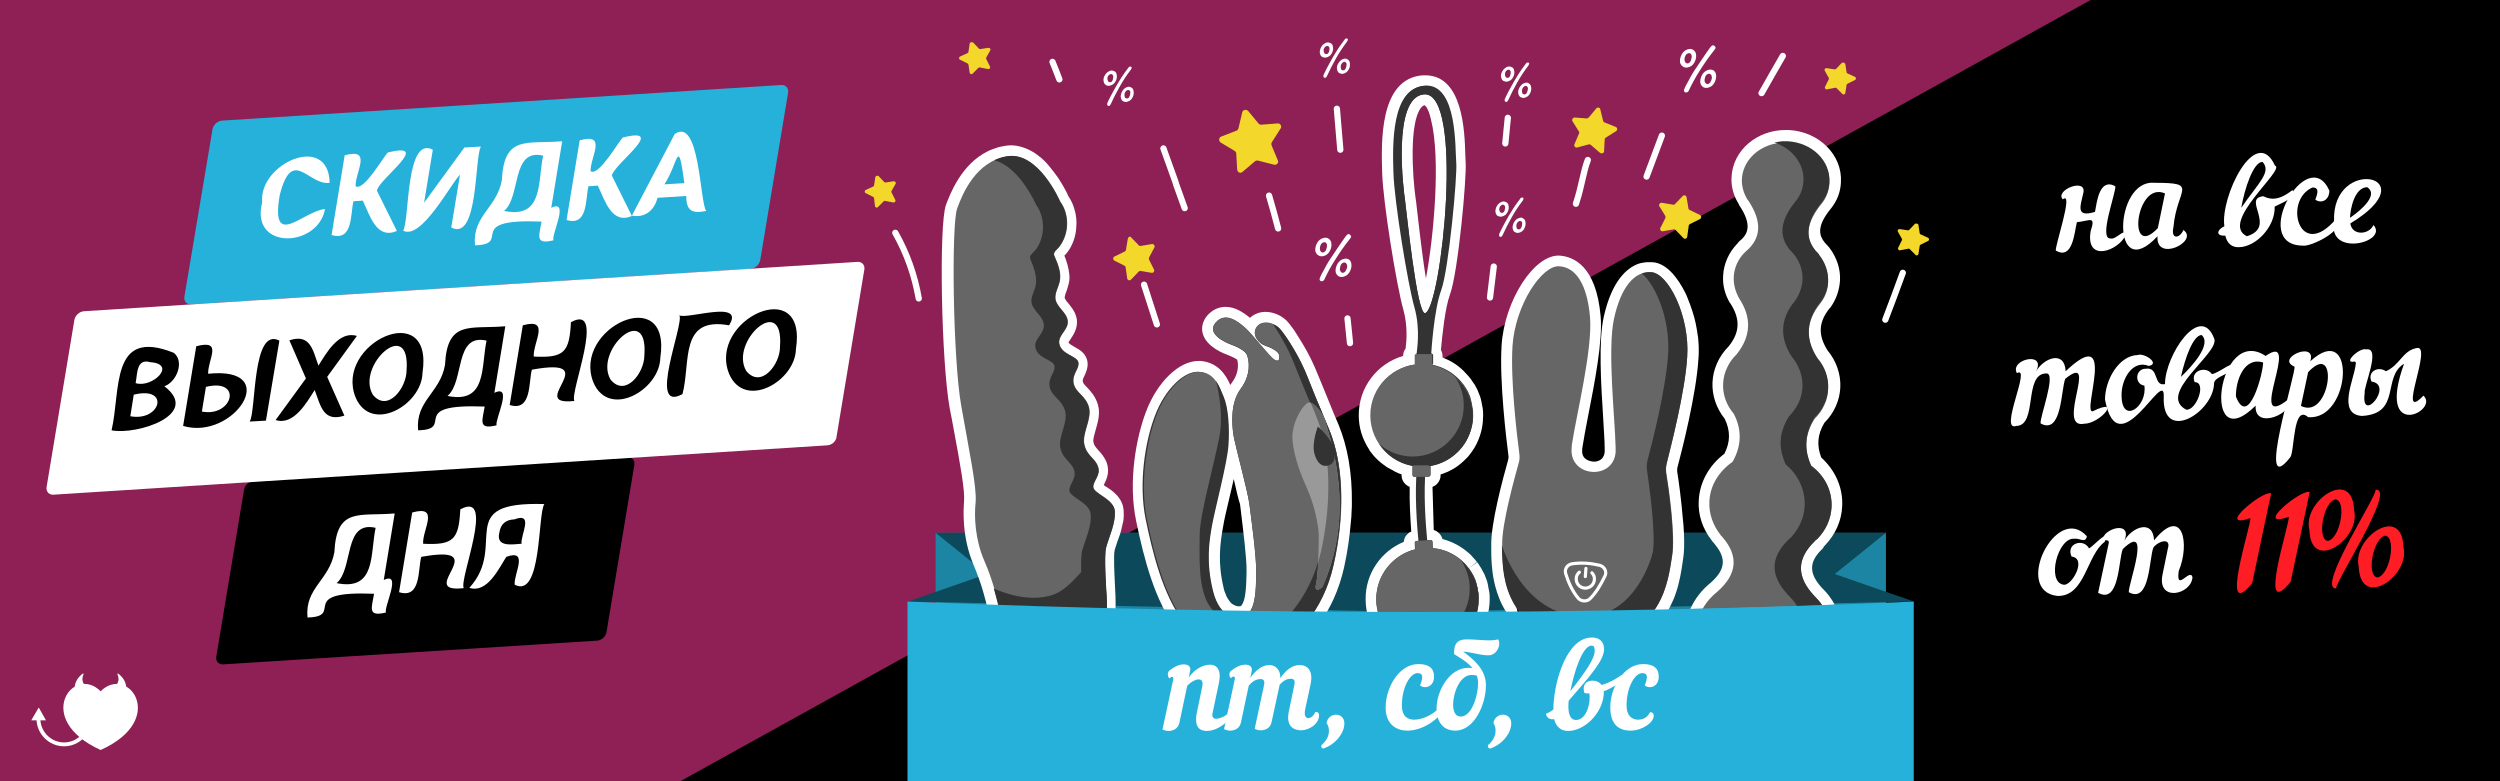
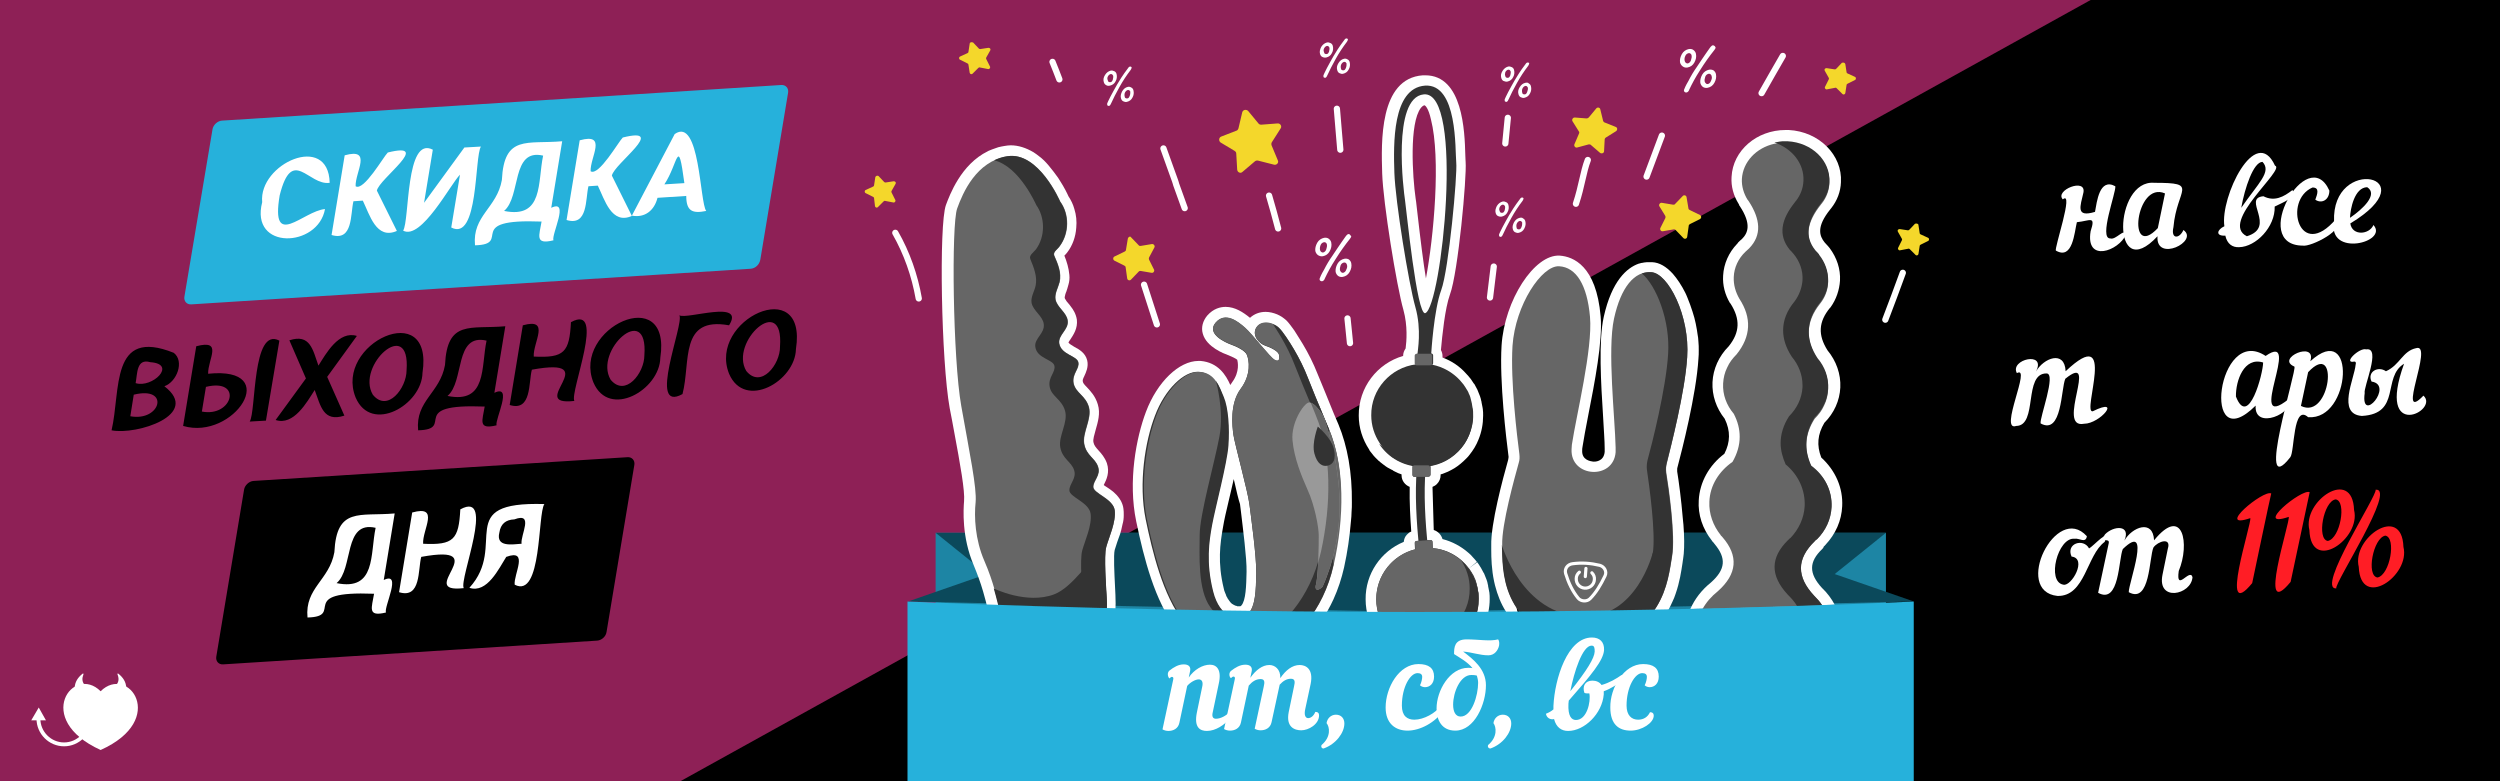
<svg xmlns="http://www.w3.org/2000/svg" viewBox="0 0 800 250" style="enable-background:new 0 0 800 250" xml:space="preserve">
  <style>.st3{fill:#fff}.st5{fill:#26b1db}.st6{fill:#f4d72b}.st7{fill:none;stroke:#fff;stroke-width:2;stroke-linecap:round;stroke-miterlimit:10}.st8{fill:#333}.st9{fill:#666}.st12,.st13{fill:none;stroke:#fff;stroke-width:1.018;stroke-linecap:round;stroke-miterlimit:10}.st13{stroke-width:.825}.st15{fill:#ff1d25}</style>
  <g id="Слой_1">
    <path style="fill:#8e2056" d="M0 0h800v250H0z" />
    <path d="M217.7 250 669 0h131v250z" />
    <path style="fill:#1d85a4" d="M299.4 170.5h304.1V250H299.4z" />
    <path d="m587.1 183.7 16.4-13.2H299.4l16.4 13.2-25.3 8.8s157.9 3.3 161 3.3c3.1 0 161-3.3 161-3.3l-25.4-8.8z" style="fill:#0b495b" />
    <path class="st3" d="M32.2 221.2c-8.7-8.7-21.8 8.9 0 18.8 21.8-9.8 8.7-27.5 0-18.8z" />
    <path class="st3" d="M27.2 219.3c-1-1.1-1-2.2-.5-3.5.1-.2-.1-.4-.3-.2-1.5 1.2-2.4 2.6-2.5 4.4 1.2-.4 2.3-.6 3.3-.7zM37.1 219.3c1-1.1 1-2.2.5-3.5-.1-.2.1-.4.3-.2 1.5 1.2 2.4 2.6 2.5 4.4-1.2-.4-2.2-.6-3.3-.7zM12.4 226.4l-2.4 4.1h4.7z" />
    <path d="M28.7 230c0 4.5-3.7 8.2-8.2 8.2s-8.2-3.7-8.2-8.2" style="fill:none;stroke:#fff;stroke-width:1.237;stroke-miterlimit:10" />
    <path class="st5" d="m240.2 86-179 11.4c-1.4.1-2.4-1-2.2-2.4l9-53.6c.2-1.4 1.6-2.7 3-2.8l179-11.4c1.4-.1 2.4 1 2.2 2.4l-8.9 53.5c-.3 1.6-1.6 2.8-3.1 2.9z" />
    <path d="m191.1 205-119.7 7.6c-1.4.1-2.4-1-2.2-2.4l8.9-53.5c.2-1.4 1.6-2.7 3-2.8l119.7-7.6c1.4-.1 2.4 1 2.2 2.4l-8.9 53.5c-.2 1.5-1.6 2.7-3 2.8z" />
-     <path class="st3" d="M264.8 142.5 17.1 158.3c-1.4.1-2.4-1-2.2-2.4l8.9-53.5c.2-1.4 1.6-2.7 3-2.8l247.6-15.8c1.4-.1 2.4 1 2.2 2.4l-8.9 53.5c-.1 1.5-1.5 2.7-2.9 2.8z" />
    <path class="st6" d="m397.5 36-1.2 5.1c-.1.3-.3.6-.6.7l-4.9 1.9c-.8.3-.9 1.4-.2 1.9l4.5 2.7c.3.2.5.5.5.8l.3 5.2c.1.9 1.1 1.3 1.7.7l4-3.4c.3-.2.6-.3 1-.2l5.1 1.3c.8.2 1.6-.6 1.2-1.4l-2-4.8c-.1-.3-.1-.7.1-1l2.8-4.4c.5-.7-.1-1.7-1-1.6l-5.2.4c-.3 0-.7-.1-.9-.4l-3.3-4c-.6-.6-1.7-.4-1.9.5zM360.9 76.4l-.6 3.6c0 .2-.2.4-.4.5l-3.3 1.6c-.5.3-.5 1 0 1.3l3.2 1.6c.2.1.4.3.4.5l.5 3.6c.1.6.8.8 1.2.4l2.5-2.6c.2-.2.4-.2.6-.2l3.5.6c.6.1 1-.5.8-1l-1.6-3.2c-.1-.2-.1-.5 0-.7l1.7-3.2c.3-.5-.2-1.2-.8-1.1l-3.6.6c-.2 0-.5 0-.6-.2l-2.5-2.6c-.2-.4-.9-.1-1 .5zM310.3 14l-.4 2.6c0 .2-.1.3-.3.4l-2.4 1.1c-.4.2-.4.8 0 1l2.4 1.2c.2.1.3.2.3.4l.4 2.6c.1.4.6.6.9.3l1.9-1.9c.1-.1.3-.2.5-.1l2.6.5c.4.1.8-.4.6-.8l-1.2-2.4c-.1-.2-.1-.3 0-.5l1.3-2.3c.2-.4-.1-.8-.6-.8l-2.6.4c-.2 0-.3 0-.5-.2l-1.8-1.9c-.5-.2-1.1-.1-1.1.4zM280.1 56.7l-.4 2.6c0 .2-.1.3-.3.4l-2.4 1.1c-.4.2-.4.8 0 1l2.4 1.2c.2.1.3.2.3.4l.3 2.6c.1.4.6.6.9.3l1.9-1.9c.1-.1.3-.2.5-.1l2.6.5c.4.1.8-.4.6-.8l-1.2-2.4c-.1-.2-.1-.3 0-.5l1.3-2.3c.2-.4-.1-.8-.6-.8l-2.6.4c-.2 0-.3 0-.5-.2l-1.8-1.9c-.4-.2-.9 0-1 .4z" />
    <path class="st3" d="M423.3 82c1-.2 1.7-.7 2.2-1.6.5-.9.7-1.8.5-2.8-.1-.5-.4-.9-.8-1.2-.4-.3-.9-.4-1.5-.3-.9.2-1.7.7-2.2 1.6s-.7 1.8-.6 2.6c.1.5.4 1 .8 1.3s1 .5 1.6.4zm-.7-3.6c.2-.5.6-.8 1.1-.9.2 0 .4 0 .6.2.2.2.3.3.3.5.1.5 0 1-.2 1.6-.2.6-.6.9-1 1-.2 0-.4 0-.6-.2-.2-.1-.3-.3-.4-.6-.1-.6 0-1.1.2-1.6zM430.2 82.8c-.9.2-1.7.7-2.2 1.6-.5.9-.7 1.8-.6 2.6.1.5.4 1 .8 1.3.4.3 1 .4 1.5.3 1-.2 1.7-.7 2.2-1.6.5-.9.7-1.8.5-2.8-.1-.5-.4-.9-.8-1.2-.4-.2-.8-.3-1.4-.2zm.6 3.5c-.2.6-.6.9-1 1-.2 0-.4 0-.6-.2-.2-.2-.3-.3-.4-.6-.1-.5 0-1 .2-1.6.2-.5.6-.8 1.1-.9.2 0 .4 0 .6.2.2.2.3.3.3.5.2.5.1 1-.2 1.6zM431.9 75c-.2-.1-.3-.1-.4-.1-.2 0-.3.1-.5.3-.2.1-.7.9-1.7 2.3-.6.9-1.6 2.3-2.9 4.3-1 1.4-1.9 2.9-2.7 4.5-.9 1.5-1.3 2.5-1.4 2.8 0 .2-.1.3 0 .4 0 .2.1.3.3.4.1.1.3.1.5.1.4-.1.7-.4.9-1 .8-1.7 1.9-3.8 3.4-6.1 1.5-2.4 3-4.5 4.6-6.5.3-.4.4-.6.4-.8-.3-.3-.4-.5-.5-.6zM540 21.6c1-.2 1.7-.7 2.2-1.6.5-.9.7-1.8.5-2.8-.1-.5-.4-.9-.8-1.2-.4-.3-.9-.4-1.5-.3-.9.2-1.7.7-2.2 1.6s-.7 1.8-.6 2.6c.1.5.4 1 .8 1.3.5.4 1 .5 1.6.4zm-.7-3.7c.2-.5.6-.8 1.1-.9.2 0 .4 0 .6.2.2.2.3.3.3.5.1.5 0 1-.2 1.6-.2.6-.6.9-1 1-.2 0-.4 0-.6-.2-.2-.1-.3-.3-.4-.6-.1-.5-.1-1 .2-1.6zM546.9 22.3c-.9.2-1.7.7-2.2 1.6-.5.9-.7 1.8-.6 2.6.1.5.4 1 .8 1.3.4.3 1 .4 1.5.3 1-.2 1.7-.7 2.2-1.6.5-.9.7-1.8.5-2.8-.1-.5-.4-.9-.8-1.2-.4-.2-.9-.3-1.4-.2zm.6 3.6c-.2.6-.6.9-1 1-.2 0-.4 0-.6-.2-.2-.2-.3-.3-.4-.6-.1-.5 0-1 .2-1.6.2-.5.6-.8 1.1-.9.2 0 .4 0 .6.2.2.2.3.3.3.5.2.5.1 1-.2 1.6zM548.5 14.6c-.2-.1-.3-.1-.4-.1-.2 0-.3.1-.5.3-.2.1-.7.9-1.7 2.3-.6.9-1.6 2.3-2.9 4.3-1 1.4-1.9 2.9-2.7 4.5-.9 1.5-1.3 2.5-1.4 2.8 0 .2-.1.3 0 .4 0 .2.1.3.3.4.1.1.3.1.5.1.4-.1.7-.4.9-1 .8-1.7 1.9-3.8 3.4-6.1 1.5-2.4 3-4.5 4.6-6.5.3-.4.4-.6.4-.8-.2-.4-.3-.5-.5-.6zM355.2 27.4c.8-.2 1.4-.6 1.8-1.4.4-.7.5-1.5.3-2.3-.1-.4-.3-.7-.7-.9-.4-.2-.8-.3-1.2-.2-.7.2-1.3.6-1.8 1.4s-.6 1.5-.4 2.2c.1.4.3.8.7 1 .4.3.8.3 1.3.2zm-.7-2.9c.2-.4.5-.7.9-.8.2 0 .3 0 .5.1.1.1.2.3.3.4.1.4 0 .8-.1 1.3-.2.5-.4.8-.8.8-.2 0-.4 0-.5-.1-.2-.1-.3-.3-.3-.5-.2-.4-.2-.8 0-1.2zM360.9 27.8c-.8.2-1.3.6-1.8 1.4-.4.8-.6 1.5-.4 2.2.1.4.3.8.7 1s.8.3 1.2.2c.8-.2 1.4-.6 1.8-1.4.4-.7.5-1.5.3-2.3-.1-.4-.3-.7-.7-.9-.3-.2-.7-.3-1.1-.2zm.6 2.9c-.2.5-.4.8-.8.8-.2 0-.4 0-.5-.1-.2-.1-.3-.3-.3-.5-.1-.4-.1-.9.1-1.3s.5-.7.9-.8c.2 0 .3 0 .5.1.1.1.2.3.3.4 0 .5 0 .9-.2 1.4zM362 21.4c-.1-.1-.2-.1-.4-.1-.1 0-.3.1-.4.2-.1.1-.6.8-1.4 1.9-.5.7-1.3 1.9-2.3 3.6-.7 1.2-1.4 2.5-2.1 3.8-.7 1.3-1 2.1-1.1 2.3v.4c0 .2.1.3.2.3.1.1.3.1.4.1.3-.1.5-.4.7-.9.6-1.4 1.5-3.1 2.6-5.1 1.1-2 2.3-3.8 3.6-5.5.2-.3.3-.5.3-.7.1-.1 0-.2-.1-.3zM480.6 69.3c.8-.2 1.4-.6 1.8-1.4.4-.7.5-1.5.3-2.3-.1-.4-.3-.7-.7-.9-.4-.2-.8-.3-1.2-.2-.7.2-1.3.6-1.8 1.4-.4.8-.6 1.5-.4 2.2.1.4.3.8.7 1 .4.2.8.3 1.3.2zm-.7-3c.2-.4.5-.7.9-.8.2 0 .3 0 .5.1.1.1.2.3.3.4.1.4 0 .8-.1 1.3-.2.5-.4.8-.8.8-.2 0-.4 0-.5-.1-.2-.1-.3-.3-.3-.5-.2-.3-.2-.7 0-1.2zM486.3 69.7c-.8.2-1.3.6-1.8 1.4-.4.8-.6 1.5-.4 2.2.1.4.3.8.7 1 .4.2.8.3 1.2.2.8-.2 1.4-.6 1.8-1.4s.5-1.5.3-2.3c-.1-.4-.3-.7-.7-.9-.3-.3-.7-.3-1.1-.2zm.6 2.9c-.2.5-.4.8-.8.8-.2 0-.4 0-.5-.1-.2-.1-.3-.3-.3-.5-.1-.4-.1-.9.1-1.3s.5-.7.9-.8c.2 0 .3 0 .5.1.1.1.2.3.3.4 0 .5 0 .9-.2 1.4zM487.4 63.3c-.1-.1-.2-.1-.4-.1-.1 0-.3.1-.4.2-.1.1-.6.8-1.4 1.9-.5.7-1.3 1.9-2.3 3.6-.7 1.2-1.4 2.5-2.1 3.8-.7 1.3-1 2.1-1.1 2.3v.4c0 .2.1.3.2.3.1.1.3.1.4.1.3-.1.5-.4.7-.9.6-1.4 1.5-3.1 2.6-5.1 1.1-2 2.3-3.8 3.6-5.5.2-.3.3-.5.3-.7.1-.1 0-.2-.1-.3zM424.4 18.4c.8-.2 1.4-.6 1.8-1.4.4-.7.5-1.5.3-2.3-.1-.4-.3-.7-.7-.9-.4-.2-.8-.3-1.2-.2-.7.2-1.3.6-1.8 1.4-.4.8-.6 1.5-.4 2.2.1.4.3.8.7 1 .4.2.8.3 1.3.2zm-.7-2.9c.2-.4.5-.7.9-.8.2 0 .3 0 .5.1.1.1.2.3.3.4.1.4 0 .8-.1 1.3-.2.5-.4.8-.8.8-.2 0-.4 0-.5-.1-.2-.1-.3-.3-.3-.5-.2-.4-.2-.8 0-1.2zM430.1 18.8c-.8.2-1.3.6-1.8 1.4s-.6 1.5-.4 2.2c.1.4.3.8.7 1 .4.2.8.3 1.2.2.8-.2 1.4-.6 1.8-1.4.4-.7.5-1.5.3-2.3-.1-.4-.3-.7-.7-.9-.3-.2-.7-.3-1.1-.2zm.6 2.9c-.2.5-.4.8-.8.8-.2 0-.4 0-.5-.1-.2-.1-.3-.3-.3-.5-.1-.4-.1-.9.1-1.3s.5-.7.9-.8c.2 0 .3 0 .5.1.1.1.2.3.3.4 0 .5 0 .9-.2 1.4zM431.2 12.4c-.1-.1-.2-.1-.4-.1-.1 0-.3.1-.4.2-.1.1-.6.8-1.4 1.9-.5.7-1.3 1.9-2.3 3.6-.7 1.2-1.4 2.5-2.1 3.8-.7 1.3-1 2.1-1.1 2.3v.4c0 .2.1.3.2.3.1.1.3.1.4.1.3-.1.5-.4.7-.9.6-1.4 1.5-3.1 2.6-5.1 1.1-2 2.3-3.8 3.6-5.5.2-.3.3-.5.3-.7.1-.1 0-.2-.1-.3z" />
    <path class="st6" d="m512.1 35 .9 3.7c.1.2.2.4.5.5l3.5 1.4c.6.2.7 1 .1 1.4l-3.2 2c-.2.1-.4.4-.4.6l-.2 3.8c0 .6-.8.9-1.3.5l-2.9-2.5c-.2-.2-.4-.2-.7-.2l-3.7 1c-.6.2-1.1-.5-.9-1l1.5-3.5c.1-.2.1-.5-.1-.7l-2-3.2c-.3-.5.1-1.2.7-1.2l3.8.3c.2 0 .5-.1.7-.3l2.4-2.9c.4-.5 1.2-.3 1.3.3zM539.7 63.1l.6 3.6c0 .2.2.4.4.5l3.3 1.6c.5.3.5 1 0 1.3l-3.2 1.6c-.2.1-.4.3-.4.5l-.5 3.6c-.1.6-.8.8-1.2.4l-2.5-2.6c-.2-.2-.4-.2-.6-.2l-3.5.6c-.6.1-1-.5-.8-1l1.6-3.2c.1-.2.1-.5 0-.7L531 66c-.3-.5.2-1.2.8-1.1l3.6.6c.2 0 .5 0 .6-.2l2.5-2.6c.4-.4 1.1-.2 1.2.4zM590.5 20.5l.4 2.6c0 .2.1.3.3.4l2.4 1.1c.4.2.4.8 0 1l-2.4 1.2c-.2.1-.3.2-.3.4l-.4 2.6c-.1.4-.6.6-.9.3l-1.9-1.9c-.1-.1-.3-.2-.5-.1l-2.6.5c-.4.1-.8-.4-.6-.8l1.2-2.4c.1-.2.1-.3 0-.5l-1.3-2.3c-.2-.4.1-.8.6-.8l2.6.4c.2 0 .3 0 .5-.2l1.8-1.9c.5-.2 1 0 1.1.4zM613.9 72l.4 2.6c0 .2.1.3.3.4l2.4 1.1c.4.2.4.8 0 1l-2.4 1.2c-.2.1-.3.2-.3.4l-.4 2.6c-.1.4-.6.6-.9.3l-1.9-1.9c-.1-.1-.3-.2-.5-.1l-2.6.5c-.4.1-.8-.4-.6-.8l1.2-2.4c.1-.2.1-.3 0-.5l-1.3-2.3c-.2-.4.1-.8.6-.8l2.6.4c.2 0 .3 0 .5-.2l1.8-1.9c.5-.2 1.1 0 1.1.4z" />
    <path class="st3" d="M482.4 26.1c.8-.2 1.4-.6 1.8-1.4.4-.7.5-1.5.3-2.3-.1-.4-.3-.7-.7-.9-.4-.2-.8-.3-1.2-.2-.7.2-1.3.6-1.8 1.4s-.6 1.5-.4 2.2c.1.4.3.8.7 1 .5.2.9.3 1.3.2zm-.7-3c.2-.4.5-.7.9-.8.2 0 .3 0 .5.1.1.1.2.3.3.4.1.4 0 .8-.1 1.3-.2.5-.4.8-.8.8-.2 0-.4 0-.5-.1-.2-.1-.3-.3-.3-.5-.2-.3-.1-.8 0-1.2zM488.1 26.5c-.8.2-1.3.6-1.8 1.4s-.6 1.5-.4 2.2c.1.4.3.8.7 1 .4.2.8.3 1.2.2.8-.2 1.4-.6 1.8-1.4.4-.7.5-1.5.3-2.3-.1-.4-.3-.7-.7-.9-.2-.3-.6-.3-1.1-.2zm.6 2.9c-.2.5-.4.8-.8.8-.2 0-.4 0-.5-.1-.2-.1-.3-.3-.3-.5-.1-.4-.1-.9.1-1.3s.5-.7.9-.8c.2 0 .3 0 .5.1.1.1.2.3.3.4.1.4 0 .9-.2 1.4zM489.2 20.1c-.1-.1-.2-.1-.4-.1-.1 0-.3.1-.4.2-.1.1-.6.8-1.4 1.9-.5.7-1.3 1.9-2.3 3.6-.7 1.2-1.4 2.5-2.1 3.8-.7 1.3-1 2.1-1.1 2.3v.4c0 .2.1.3.2.3.1.1.3.1.4.1.3-.1.5-.4.7-.9.6-1.4 1.5-3.1 2.6-5.1 1.1-2 2.3-3.8 3.6-5.5.2-.3.3-.5.3-.7.1-.1.1-.3-.1-.3z" />
    <path class="st7" d="M286.5 74.5c3.7 6.5 6.2 13.6 7.5 21M366.1 91.1c1.7 5.3 2.4 7.4 4.1 12.7M372.3 47.5c.9 2.6 1.9 5.2 2.8 7.8.3.8.6 1.7.9 2.5.1.4.3.8.4 1.3l2.7 7.5M406.1 62.6c1.5 5.2 1.5 5.2 2.9 10.5M336.8 19.8c.8 1.9 1.5 3.8 2.2 5.6M427.8 34.8c.4 4.4.7 8.8 1.1 13.1M431.2 101.9c.3 2.6.5 5.2.8 7.9M504.3 65.2c1.9-5.7 2.3-10.1 3.8-14M531.8 43.4c-1.6 4.4-3.3 8.7-4.9 13.1M482.5 37.7c-.3 2.7-.5 5.5-.8 8.2M478 85.3l-1.2 9.9M563.7 29.8c2.3-4 4.5-8 6.8-11.9M603.3 102.3c1.9-5 3.8-10 5.6-15" />
    <g>
      <path class="st3" d="M399.4 213.2c-3.1 0-6.3-.6-9.4-1.9-3.6-1.5-7.2-3.8-10.6-6.8-.5-.5-1.1-1-1.6-1.6-.2-.2-.4-.4-.6-.7l-.3-.4c-.1-.2-.3-.3-.4-.5-.1-.1-.1-.2-.2-.3-6.7-8.6-10.2-22.1-12.7-34.1-2.7-12.9 0-26.9 3.1-35.1 3.6-9.6 10.6-16.3 16.8-16.3h.7c5.6.5 8.1 4.5 9.5 7.7l.6-.9c2.5-3.4 1.8-6.5 1.6-7.2-.5-.4-1.7-1-3-1.5-1.1-.4-6.8-2.5-8-6.8-.6-2 0-4.1 1.4-5.8 2-2.3 4.3-2.8 5.9-2.8 3 0 5.6 1.7 7.8 3.5 1.3-1.2 3-1.9 5-1.9 1.2 0 2.5.3 3.7.8.5.2 1 .5 1.5.8.5.3.9.7 1.3 1 .4.4.9.9 1.4 1.6.8 1 1.7 2.3 2.7 4 .4.7.9 1.4 1.3 2.1 1.8 3 3.4 6.2 4.7 9.5.7 1.6 1.5 3.7 2.6 6.3l1.3 3.2c.8 2 1.7 4.2 2.8 6.7 2.9 7 4.4 15.4 4.3 25 0 1 0 2-.1 3 0 1-.1 2-.2 3-.4 4.9-1.1 9.8-2.2 14.8-.8 3.5-1.9 6.9-3.4 10.2-2.3 5-5.4 9.5-9 13-.5.5-1.1 1-1.6 1.5-1.1 1-2.2 1.8-3.3 2.6-1.7 1.2-3.4 2.1-5.1 2.7-2.7 1.1-5.5 1.6-8.3 1.6zm-4.6-59.9c-.5 2.3-1.1 4.7-1.6 6.9-.8 3.3-1.5 6.4-1.8 8.3-1 5.5-1.8 11.6.2 19.8.1.5.2.9.4 1.3l.2.5c.1.2.2.4.2.6l.3.5c.1.1.1.3.2.4l.3.4c.1.1.1.2.2.3l.3.4.2.2.2.2c.1.1.2.2.3.2 0 0 .4.3.5.3l.4.2.4.1c.1 0 .1 0 .2.1h1l.2-.1.1-.1c1.5-1.6 1.6-6.5 1.7-10.8.1-4.3-1.2-14.1-1.8-19.3-.1-1-.2-1.8-.3-2.4-.4-1.1-1.2-4.4-2-8z" />
      <path class="st8" d="M425.2 137.2c-1.1-2.5-2-4.7-2.8-6.7-.2-.4-.3-.8-.5-1.1l-.9-2.1c-1.1-2.7-1.9-4.7-2.6-6.4-1.2-3.1-2.7-6.1-4.4-9-.4-.7-.8-1.4-1.3-2.1-.9-1.4-1.8-2.7-2.5-3.7-.4-.5-.8-.9-1.1-1.2-.2-.2-.5-.4-.8-.6-.3-.2-.6-.4-.9-.5-1.9-.8-4.3-.7-5.4 1.1-1.5 2.5 1 5.1 2.8 5.7 1.8.6 4.3 1.8 4.5 3 .2 1.2.1 2.4-1.4 1.6-1.5-.8-7.2-8.3-9.5-10.3s-6.3-5.2-9.4-1.6c-3.1 3.6 3.3 6.4 5 7s4.6 2 5 3.3c.7 1.6 1.5 6.2-2 10.9s-2.7 11.9-2.3 14.7c.4 2.8 4.6 18.1 5.1 22.1s2.3 16.8 2.2 22.2c-.1 5.4-.2 10.6-2.7 13.1-.1.1-.3.2-.4.3-.1.1-.2.1-.3.2-.1.1-.2.1-.3.2-.1.1-.2.1-.3.2-.1 0-.2.1-.3.1-.1 0-.2.1-.4.1-.1 0-.2.1-.3.1-.1 0-.3 0-.4.1H395.4c-.1 0-.3 0-.4-.1-.1 0-.3-.1-.4-.1-.1 0-.3-.1-.4-.1-.1 0-.3-.1-.4-.2-.1-.1-.3-.1-.4-.2-.1-.1-.3-.1-.4-.2-.1-.1-.3-.1-.4-.2-.1-.1-.3-.2-.4-.3-.1-.1-.3-.2-.4-.3l-.4-.4c-.1-.1-.2-.2-.4-.3-.1-.2-.3-.3-.4-.5-.1-.1-.2-.3-.3-.4-.1-.2-.3-.4-.4-.6-.1-.2-.2-.3-.3-.5-.1-.2-.3-.5-.4-.7-.1-.2-.2-.3-.2-.5-.1-.3-.2-.6-.4-.9-.1-.2-.1-.3-.2-.5-.2-.5-.3-1-.5-1.6-2.3-9.2-1.3-15.9-.3-21.3s4.8-19.7 5.2-25.3c.4-5.5 0-12.1-1.5-15.6-.1-.3-.3-.6-.4-1-1.4-3.2-2.9-6.8-7.3-7.1-4.7-.4-10.9 5.7-14 14-3.2 8.3-5.3 21.7-3 33.1 2.1 10.2 5.5 24.5 12.2 32.9.2.2.4.4.5.6.2.3.4.5.7.8.5.5.9 1 1.4 1.4 3.2 2.9 6.4 4.9 9.6 6.2 5.3 2.1 10.4 2.1 15.1.3 1.4-.6 2.9-1.3 4.4-2.4 1-.7 2-1.5 3-2.3.5-.4 1-.9 1.5-1.4 3.1-3.1 6-7.1 8.3-12 1.3-2.9 2.4-6 3.2-9.5 1-4.7 1.8-9.5 2.2-14.3.1-1 .1-1.9.2-2.9 0-1 .1-1.9.1-2.9.3-8.4-.9-16.6-3.8-23.4z" />
      <path class="st9" d="M384 119c-4.7-.4-10.9 5.7-14 14s-5.3 21.7-3 33.1c2.4 11.4 6.3 28 14.8 35.7 8.5 7.7 17.2 9.5 24.7 6.5s17-12.6 20.3-27.6c3.4-15 3.6-31.4-1.6-43.6-3.4-8-5.4-13-6.7-16.3-1.2-3.1-2.7-6.1-4.4-9-1.6-2.7-3.6-5.8-4.9-7-1.9-1.8-5.7-2.5-7.2 0s1 5.1 2.8 5.7c1.8.6 4.3 1.8 4.5 3 .2 1.2.1 2.4-1.4 1.6-1.5-.8-7.2-8.3-9.5-10.3s-6.3-5.2-9.4-1.6c-3.1 3.6 3.3 6.4 5 7 1.8.6 4.6 2 5 3.3.7 1.6 1.5 6.2-2 10.9s-2.7 11.9-2.3 14.7 4.6 18.1 5.1 22.1 2.3 16.8 2.2 22.2c-.1 5.4-.2 10.6-2.7 13.1-2.5 2.6-9.1 1.9-11.3-7.3s-1.3-15.9-.3-21.3 4.8-19.7 5.2-25.3 0-12.1-1.5-15.6c-1.2-3.3-2.6-7.6-7.4-8z" />
-       <path class="st8" d="M425.2 137.2c-3.4-8-5.4-13-6.7-16.3-1.2-3.1-2.7-6.1-4.4-9-1.6-2.7-3.6-5.8-4.9-7-.5-.5-1.1-.8-1.8-1.1.8 1.2 1.7 2.7 2.5 4 1.7 2.9 3.2 5.9 4.4 9 1.3 3.3 3.3 8.3 6.7 16.3 5.1 12.2 4.9 28.6 1.6 43.6-3.4 15-12.8 24.7-20.3 27.6-7.1 2.8-15.2 1.4-23.2-5.2.8 1 1.7 2 2.6 2.8 8.5 7.7 17.2 9.5 24.7 6.5s17-12.6 20.3-27.6c3.4-15 3.6-31.4-1.5-43.6z" />
+       <path class="st8" d="M425.2 137.2c-3.4-8-5.4-13-6.7-16.3-1.2-3.1-2.7-6.1-4.4-9-1.6-2.7-3.6-5.8-4.9-7-.5-.5-1.1-.8-1.8-1.1.8 1.2 1.7 2.7 2.5 4 1.7 2.9 3.2 5.9 4.4 9 1.3 3.3 3.3 8.3 6.7 16.3 5.1 12.2 4.9 28.6 1.6 43.6-3.4 15-12.8 24.7-20.3 27.6-7.1 2.8-15.2 1.4-23.2-5.2.8 1 1.7 2 2.6 2.8 8.5 7.7 17.2 9.5 24.7 6.5s17-12.6 20.3-27.6z" />
      <path d="M424.2 135.2c-.6-2-1.7-3.8-3.2-5.3-.8-.7-1.6-1.2-2.2-1.1-1.7.4-5.7 6.5-5.2 12.1s2.8 11.3 4.9 16c2.1 4.6 3.5 11.6 3.5 14.5 0 2.9-.1 13.3-1 16.1-.2 1.7 1 1.4 2.2.3 7.7-17.4 6.6-35 1-52.6z" style="fill:#999" />
      <path class="st9" d="M424.2 135.2c-.6-2-1.7-3.8-3.2-5.3-.5-.5-1.1-.9-1.6-1.1.5 1.3 1.1 2.7 1.7 4.2 5.1 12.2 4.9 28.6 1.6 43.6-.3 1.2-.6 2.4-.9 3.5-.1 3.1-.4 6.1-.8 7.4-.2 1.7 1 1.4 2.2.3 7.7-17.4 6.6-35 1-52.6z" />
      <path class="st8" d="M388.2 189.2c-2.3-9.2-1.3-15.9-.3-21.3s4.8-19.7 5.2-25.3 0-12.1-1.5-15.6c-.7-1.7-1.4-3.5-2.5-5.1 0 0 2.7 9.4 1.1 17.9-1.6 8.5-6.3 24.9-6.3 31.4s-.7 17.4 3.4 23.1c4 5.6 8.5 5.5 11.9 2.5-2.6 2.2-8.8 1.3-11-7.6zM426.8 143.5c.9 3.5-.2 5.1-1.9 5.5-1.7.4-3.4-.5-4.3-3.9s1.1-8.6 1.1-8.6 4.2 3.5 5.1 7z" />
    </g>
    <g>
      <path class="st3" d="M506.1 216.5c-.3 0-.6 0-1-.1-15.4-1.5-21.8-13.8-23.2-20.7-1.6-2.5-2.7-5.3-3.5-8.4-.1-.4-.2-.9-.3-1.3-.8-3.8-.9-7.4-.9-10v-1.4c-.2-6.9 3.7-21.4 5.4-27.4.1-.5.2-1 .1-1.4-.7-5.4-2.9-23.7-2.2-35.2.9-14.5 10.5-29.3 18.6-28.8 4.3.3 11.7 3.2 13.1 19.4.7 7.9-1.9 21.2-4 31.9-.8 4-1.4 7.4-1.8 9.9-.1.4-.1.8-.1 1.1-.2 3.2 2.8 3.5 3.4 3.6s3.5.1 3.8-3.1v-1.1c0-2.5-.3-6-.5-10-.7-10.9-1.5-24.4.2-32.1 2.6-11.7 7.5-15.7 11.1-17 .1 0 .2-.1.4-.1.3-.1.6-.2.9-.2.2 0 .3-.1.5-.1.3 0 .6-.1.9-.1H528.7c2.3.1 4.5 1.4 6.6 3.7 1.4 1.6 2.8 3.7 4 6.1.2.5.5 1 .7 1.6.6 1.4 1.1 2.9 1.6 4.4.2.6.4 1.3.6 2 .3 1.2.6 2.5.8 3.8.1.9.3 1.8.4 2.6 0 .4.1.9.1 1.3.1.9.1 1.8.1 2.7 0 .9 0 1.8-.1 2.7-.7 11.5-5.3 29.4-6.7 34.7-.1.2-.1.5-.1.7v.7c.5 3 1.3 9 1.8 15 .1.7.1 1.4.2 2 .3 3.9.3 7 .1 9.3-.1.6-.1 1.1-.2 1.6-.1.4-.1.9-.2 1.4-.4 2.6-.9 6.1-2.2 9.8-.3.9-.6 1.7-1 2.5-.8 1.8-1.7 3.5-2.8 5-.4.5-.8 1-1.2 1.6-2.4 6.7-10.1 18.4-25.1 17.4z" />
      <path class="st3" d="M535.1 167.9c0-.7-.1-1.3-.1-2-.5-6-1.4-12-1.8-14.7-.1-.5-.1-1-.1-1.4 0-.5.1-1 .2-1.4 1.3-5.1 5.9-22.8 6.6-34 .1-.8.1-1.7.1-2.5s0-1.6-.1-2.5c0-.4-.1-.8-.1-1.2l-.3-2.4c-.2-1.2-.4-2.4-.7-3.5-.2-.6-.3-1.2-.5-1.8-.4-1.4-.9-2.8-1.5-4-.2-.5-.4-1-.6-1.4-1-2.1-2.2-4-3.4-5.3-1.4-1.5-2.8-2.5-4.2-2.5h-1.2c-.2 0-.4 0-.6.1-.1 0-.2 0-.3.1-.2 0-.4.1-.6.2-.1 0-.2 0-.3.1-4 1.4-7.1 6.3-8.9 14.4-2.2 10 .3 32 .5 41.3v1.5c-.7 9-14.5 8.1-14.1-.9 0-.5.1-1 .1-1.5 1.4-9.3 6.7-30.7 5.8-40.9-.9-10.2-4.4-15.9-9.9-16.2-5.4-.4-14 12.3-14.9 25.5-.7 11.2 1.5 29.3 2.2 34.6.1 1 .1 1.9-.2 2.8-1.3 4.7-5.5 19.7-5.3 26.3.1 2.6 0 6.6.9 10.8l.3 1.2c.7 2.6 1.7 5.4 3.4 8 0 0 2.6 16.8 20.2 18.6 17.6 1.7 22.4-15.8 22.4-15.8.5-.6 1-1.2 1.5-1.9 1-1.4 1.8-2.9 2.5-4.5.3-.8.6-1.5.9-2.2 1.4-4.1 1.9-8 2.3-10.6.1-.4.1-.8.2-1.3-.1-2.7-.2-5.8-.4-9.1z" />
      <path d="M485.3 194.4s2.6 16.8 20.2 18.6c17.6 1.7 22.4-15.8 22.4-15.8l-42.6-2.8z" />
      <path class="st9" d="M539.9 114.3c.9-13.2-6.1-26.9-11.5-27.2-5.4-.4-9.7 4.8-11.9 14.8-2.2 10 .3 32 .5 41.3v1.5c-.7 9-14.5 8.1-14.1-.9 0-.5.1-1 .1-1.5 1.4-9.3 6.7-30.7 5.8-40.9-.9-10.2-4.4-15.9-9.9-16.2s-14 12.3-14.9 25.5c-.7 11.2 1.5 29.3 2.2 34.6.1 1 .1 1.9-.2 2.8-1.3 4.7-5.5 19.7-5.3 26.3.3 7.7-.9 26.3 24.2 31.9.7.2 1.4.2 2.1.1 25.5-2.4 26.8-20.9 28.1-28.5 1.1-6.5-1.1-22-1.9-26.8-.1-1-.1-1.9.2-2.9 1.2-5 5.8-22.7 6.5-33.9z" />
      <path class="st8" d="M533.3 148.3c1.3-5.1 5.9-22.8 6.6-34 .9-13.2-6.1-26.9-11.5-27.2-1-.1-2 .1-3 .4 4.6 3.9 9.1 15 8.4 25.8-.7 11.2-5.2 28.9-6.6 34-.2.9-.3 1.9-.2 2.9.7 4.8 2.9 20.3 1.9 26.8-1.3 7.6-2.5 26-27.8 28.5 1.2.4 2.4.7 3.7 1 .7.2 1.4.2 2.1.1 25.5-2.4 26.8-20.9 28.1-28.5 1.1-6.5-1.1-22-1.9-26.8-.1-1.1 0-2 .2-3z" />
      <path d="M508.8 191.6c1.9-1.9 3.4-4.4 4.8-7.3.7-1.4-.2-3-1.7-3.4-2.9-.7-5.8-.9-8.7-.5-1.6.2-2.6 1.6-2.2 3.1.9 3 2.2 5.7 4 7.9.9 1.1 2.8 1.2 3.8.2z" style="fill:none;stroke:#fff;stroke-width:1.018;stroke-miterlimit:10" />
      <path class="st12" d="M505.4 183.1c-.6.5-1 1.2-1 2-.1 1.6 1.1 3 2.7 3.1s3-1.1 3.1-2.7c.1-.8-.2-1.6-.8-2.2M507.5 181.9l-.2 2.6" />
      <path class="st8" d="M528.9 176.8s-5.1 21.1-22.5 20.5c-19.4-.6-25.8-22.9-25.8-22.9.3 7.7-.9 26.3 24.2 31.9.7.2 1.4.2 2.1.1 1.7-.2 3.3-.4 4.8-.7l8.5-4.6 12.1-17.7-3.4-6.6z" />
    </g>
    <g>
      <path class="st3" d="M340.3 232.7c-.8 0-1.6-.1-2.2-.3-5.6-.9-10-5.3-10.9-11l-2.1-14c-4.3-1.6-7.3-6.2-8.4-10.3l-.6-2.1c-.4-1.7-.9-3.6-1.5-5.7-.9-3.1-1.9-5.7-3-8.4-3.9-9.1-3.3-18-3.1-20.5.3-3.3-1.2-11.7-3.2-22.4-.4-2.3-.9-4.8-1.4-7.4-2.7-15-3.5-58.7-1.2-65 1.2-3.2 4.8-13 13.4-17.2.1-.1.2-.1.4-.2s.3-.1.5-.2l.5-.2c.6-.2 1.1-.4 1.7-.6l.3-.1c.8-.2 1.4-.3 2-.4.6-.1 1.3-.2 1.9-.2 2.5 0 4.9.8 7.3 2.2.6.4 1.2.8 1.8 1.3 1.1.8 2.1 1.8 3.1 3s2 2.5 3 3.9c.2.3.3.5.5.8 1.5 2.3 2.5 4.4 2.8 5.1.8 1.2 1.5 2.6 1.9 4.1.6 1.9.8 3.9.6 6-.2 2.9-1.2 5.7-2.9 7.9-.3.4-.6.7-.9 1 .8 2 1.4 4 1.6 6.2.1 1.1 0 2.1-.3 3.1-.2.9-.5 1.6-.7 2.3l-.1.2c-.1.2-.1.4-.2.6-.2.7-.2 1-.2 1.1 0 .1.1.2.1.3.1.2.3.4.5.8.2.2.3.4.5.6.3.3.5.6.8 1 .8 1 1.7 2.4 2 4.3.3 2.8-1.1 4.8-2 6.2-.3.4-.6.9-.7 1.1.2.4 1.1.9 1.9 1.4 1.5.8 3.5 1.9 4.1 4.3.5 2.1-.4 3.9-.9 5-.5 1-.6 1.4-.5 1.8.1.5.4.9 1.3 1.8 1.1 1.2 2.7 2.8 3.5 5.5.9 2.9 0 5.7-.7 8.2-.4 1.5-.9 3-.7 3.9.2 1 .7 1.6 1.6 2.6.9 1 2 2.2 2.7 4.1 1 3-.2 5.4-.9 6.8 0 .1-.1.1-.1.2.2.2.5.4.7.5l.6.4c.5.3 1 .7 1.4 1 .3.2.5.4.7.6.9.8 1.6 1.7 2.1 2.6.4.8.7 1.6.8 2.5.1.6.1 1.3.1 2.1 0 .9-.1 1.9-.4 2.9-.1.6-.3 1.2-.4 1.8-.2.9-.5 1.7-.8 2.5-.2.5-.3.9-.5 1.4-.3.9-.6 1.8-.8 2.5-.4 1.6-.1 7.6.1 11.5.1 2 .2 3.9.2 5.6.1 4.6-1.8 7.8-3.7 9.6l2.2 14.5c.8 5.6-2.2 11.2-7.3 13.7-.1.1-.3.1-.4.2-1 .4-2 .7-3 .9-1.4.5-3.1.7-4.5.7z" />
      <path class="st13" d="M356.6 163.3c-.1-.5-.2-.9-.4-1.3-.3-.6-.8-1.2-1.4-1.7-.2-.2-.4-.3-.6-.5l-1.2-.9c-.2-.1-.4-.3-.6-.4-.8-.6-1.5-1.1-2-1.6-.4-.4-.6-.8-.6-1.2 0-2.1 2.5-3.7 1.5-6.5-.9-2.7-3.7-3.5-4.4-7.2s2.5-8 1.5-11.8c-1.1-3.8-4.2-4.5-4.9-7.6-.6-3.1 2-4.7 1.5-6.8-.5-2.1-5.5-2.4-6.1-6-.4-2.8 3.1-4.4 2.7-7.3-.1-1-.6-1.8-1.3-2.6-.4-.5-.9-1-1.3-1.6-.3-.4-.6-.8-.8-1.2-.2-.4-.4-.9-.5-1.4-.2-.9.1-1.8.4-2.8.1-.2.2-.5.2-.7.3-.7.5-1.4.7-2.1.2-.7.2-1.4.2-2.2-.1-2.2-1-4.3-1.8-6.3-.1-.3-.1-.6 0-.8.3-.8 1.3-1.5 1.9-2.2 1.3-1.8 2.1-3.9 2.2-6.1.1-1.6 0-3.2-.5-4.7-.4-1.2-.9-2.4-1.6-3.4 0 0-1-2.3-2.7-5-.1-.2-.3-.5-.5-.7-.8-1.2-1.7-2.4-2.7-3.6-.8-.9-1.7-1.8-2.7-2.6-.5-.4-1-.7-1.5-1.1-2.1-1.3-4.4-2-6.9-1.6-.6.1-1.1.2-1.6.3-.1 0-.2.1-.3.1-.5.1-1 .3-1.4.5-.1 0-.2.1-.3.1-.2.1-.3.1-.5.2 0 0 0 0 0 0-7.1 3.3-10.4 11.2-12 15.4-1.9 5-1.4 48 1.3 63.2 2.7 15.2 5 26.2 4.6 30.8-.5 4.6-.2 11.9 2.8 18.8 1.4 3.2 2.4 6.1 3.1 8.8.9 3.1 1.5 5.8 2.1 8 1.1 4.1 4.3 7.9 7.8 8.3.1-.1.2-.2.3-.2l2.5 16.7c.6 4.3 4.1 7.5 8.2 8.1h0c1.5.4 4 0 5.8-.5.9-.1 1.7-.4 2.4-.7h.1c3.8-1.7 6.1-5.8 5.5-10.1l-2.4-16.5h0s4.1-2.2 4-8.1-1-15.1-.2-18.1c.3-1.1.8-2.5 1.3-4 .3-.8.5-1.6.7-2.3.1-.5.3-1.1.4-1.6.2-.8.3-1.6.3-2.3-.2-.4-.2-.9-.3-1.4z" />
      <path d="m344.5 228.6-3 .4c-5.2.8-10.1-2.8-10.9-8.1l-2.9-19.5c0-.2.1-.4.3-.5l21.1-3.1c.2 0 .4.1.5.3l2.9 19.5c.9 5.4-2.7 10.2-8 11z" />
      <path class="st9" d="M327.9 204.6c6.9-5.5 14.3-6.4 22.3-3.3 0 0 4.1-2.2 4-8.1-.2-5.8-1-15.1-.2-18.1.8-3 3.2-8 2.7-11.8s-6.8-5.4-6.8-7.5 2.5-3.7 1.5-6.5c-.9-2.7-3.7-3.5-4.4-7.2-.7-3.6 2.5-8 1.5-11.8-1.1-3.8-4.2-4.5-4.9-7.6-.6-3.1 2-4.7 1.5-6.8-.5-2.1-5.5-2.4-6.1-6-.4-2.8 3.1-4.4 2.7-7.3-.3-2.6-3.4-4.2-3.9-6.8-.3-1.9.8-3.6 1.3-5.5.7-2.9-.5-5.8-1.7-8.5-.5-1.2 1.1-2 1.8-3.1 3-4.1 3.1-10.1.1-14.2 0 0-6.9-16.1-16.9-14.5-10 1.6-14.3 11.7-16.1 16.7-1.9 5-1.4 48 1.3 63.2 2.7 15.2 5 26.2 4.6 30.8-.5 4.6-.2 11.9 2.8 18.8s4.2 12.7 5.2 16.8c1 4.1 4.2 7.9 7.7 8.3z" />
      <path class="st8" d="M349.8 155.8c0-2.1 2.5-3.7 1.5-6.5-.9-2.7-3.7-3.5-4.4-7.2-.7-3.6 2.5-8 1.5-11.8-1.1-3.8-4.2-4.5-4.9-7.6-.6-3.1 2-4.7 1.5-6.8-.5-2.1-5.5-2.4-6.1-6-.4-2.8 3.1-4.4 2.7-7.3-.3-2.6-3.4-4.2-3.9-6.8-.3-1.9.8-3.6 1.3-5.5.7-2.9-.5-5.8-1.7-8.5-.5-1.2 1.1-2 1.8-3.1 3-4.1 3.1-10.1.1-14.2 0 0-6.9-16.1-16.9-14.5-1.5.2-2.9.7-4.2 1.3 8.1 1.9 13.5 14.3 13.5 14.3 2.9 4.1 2.9 10.1-.1 14.2-.8 1-2.3 1.9-1.8 3.1 1.1 2.7 2.3 5.6 1.7 8.5-.4 1.9-1.6 3.6-1.3 5.5.5 2.6 3.6 4.2 3.9 6.8.4 3-3.1 4.6-2.7 7.3.5 3.7 5.6 4 6.1 6 .5 2.1-2.1 3.7-1.5 6.8.6 3.1 3.8 3.9 4.9 7.6 1.1 3.8-2.2 8.1-1.5 11.8s3.5 4.5 4.4 7.2c.9 2.7-1.5 4.3-1.5 6.5s6.3 3.8 6.8 7.5-1.9 8.8-2.7 11.8 0 12.3.2 18.1c.1 2.4-.6 4.2-1.4 5.5 1.7.3 3.4.8 5.1 1.4 0 0 4.1-2.2 4-8.1-.2-5.8-1-15.1-.2-18.1.8-3 3.2-8 2.7-11.8-.6-3.6-7-5.3-6.9-7.4z" />
      <path class="st9" d="M348.6 218.3c-.6-3.9-4.2-6.5-8.1-6-3.9.6-6.5 4.2-6 8.1.1 1 .5 1.8.9 2.6l3.3 6.1c2.7.8 8.3-1.2 8.3-1.2l1.4-6.8c.3-.9.4-1.9.2-2.8z" />
      <path class="st8" d="M337.3 190.2c-8.8 3.3-19.3-1.9-19.3-1.9.9 3.1 1.5 5.8 2.1 8 1.1 4.1 4.3 7.9 7.8 8.3 6.9-5.5 14.3-6.4 22.3-3.3 0 0 4.1-2.2 4-8.1-.1-4-1.2-13.9-1.2-18-3.8 3.3-9.8 12.8-15.7 15z" />
      <path class="st13" d="M339.5 216.5c-.4.5-.6 1.1-.5 1.8.2 1.3 1.4 2.2 2.7 2 1.3-.2 2.2-1.4 2-2.7-.1-.7-.5-1.2-1-1.6M341 215.2l.3 2.1" />
    </g>
    <g>
      <path class="st3" d="M456.8 211.5c-.6 0-1.1 0-1.7-.1h-.4c-.5-.1-1.1-.1-1.7-.2l-.3-.1c-.5-.1-1-.2-1.5-.4l-.4-.1c-.5-.2-1-.3-1.5-.5-.1-.1-.3-.1-.4-.2-.4-.2-.8-.4-1.1-.5-.2-.1-.3-.2-.5-.2-.4-.2-.8-.5-1.2-.7-.2-.1-.4-.3-.6-.4-.3-.2-.5-.4-.8-.6-.3-.2-.6-.5-.9-.7l-.6-.6-.6-.6c-.2-.2-.3-.4-.5-.6-.3-.3-.6-.7-.9-1.1-.1-.2-.3-.3-.4-.5-2.5-3.4-3.8-7.4-3.8-11.6-.1-8.2 4.9-15.4 12.2-18.4.1-.9.4-1.7 1-2.3.4-.4.8-.8 1.4-1-.3-4.4-.6-9.3-.5-14.3-1.5-.6-2.6-2-2.6-3.7v-.3c-.4-.1-.7-.3-1.1-.4-.1-.1-.3-.1-.4-.2-.5-.2-.8-.4-1.2-.6l-.1-.1c-.1-.1-.2-.1-.4-.2-.4-.2-.9-.5-1.3-.7-.2-.1-.4-.3-.6-.4-.3-.2-.5-.4-.8-.6-.3-.2-.6-.5-.9-.7-.2-.2-.4-.4-.6-.5l-.6-.6-.5-.5c-.4-.4-.7-.8-1-1.2-.1-.2-.3-.3-.4-.5-.2-.2-.4-.5-.5-.8-2.1-3.2-3.3-6.9-3.3-10.8-.1-9 5.9-16.7 14.2-19.1 0-.9.3-1.7.8-2.4.3-2.3.7-7.2-.7-12.3-2.2-7.7-6.5-34.3-6.8-43.7-.3-9.9-1-30.4 13-31.4h.8c12 0 12.6 17.9 12.8 25.5 0 1 .1 1.7.1 2.2.4 4.8-2.4 35.4-5 42.4-1.6 4.4-2.5 13.2-2.9 17.8.3.6.5 1.2.5 1.9v.5c2.9 1.1 5.5 2.8 7.6 5.2.5.5.9 1 1.3 1.5l.1.1c.3.5.7 1 1 1.5l.2.2c.3.5.5 1 .8 1.5.1.1.1.2.2.4l.6 1.5c.1.2.1.3.2.5.2.5.3 1 .4 1.5.1.2.1.4.1.5l.3 1.5c0 .2.1.4.1.6.1.7.1 1.4.1 2v.1c0 2.7-.5 5.3-1.5 7.7-.7 1.8-1.7 3.4-2.9 4.9-.5.7-1.2 1.3-1.9 2-1.2 1.1-2.5 2.1-3.9 2.8-.7.4-1.4.7-2.2 1-.4.2-.8.3-1.2.4v.2c0 1.1-.4 2.1-1.2 2.9-.4.4-.9.7-1.4.9l.4 13.8c1.3.4 2.4 1.5 2.8 2.9 3.1.8 5.9 2.3 8.3 4.4.5.4 1 .9 1.4 1.4.5.5.9 1 1.3 1.5l-2.7 2.2 2.8-2.1c.4.5.7 1 1 1.5l.2.3c.3.5.5 1 .8 1.5l.2.3.6 1.5c.1.2.1.3.2.5.2.5.3 1 .4 1.5.1.3.1.4.1.6l.3 1.5c0 .2.1.4.1.5.1.7.1 1.4.1 2.1 0 5.9-2.6 11.5-7.1 15.4-1.5 1.2-3.1 2.2-4.9 3-2.4 1.1-5 1.6-7.7 1.6-.1-.2-.2-.2-.2-.2zm-.9-177.8c-.3 0-.7.2-1.2.8-3.8 4.9-2.7 22-1.7 29 .1.4.2 1.5.4 3.2 1.2 10.5 2.1 17.6 2.9 22.4 2.5-13.3 4.8-38.4 1.6-50.9-.8-3.6-1.8-4.4-2-4.5z" />
      <path class="st8" d="M473.1 189.8c0-.2-.1-.3-.1-.5-.1-.4-.1-.8-.2-1.2 0-.2-.1-.3-.1-.5l-.3-1.2c0-.1-.1-.3-.1-.4-.1-.4-.3-.8-.5-1.2 0-.1-.1-.2-.1-.3-.2-.4-.4-.8-.7-1.2 0-.1-.1-.1-.1-.2-.3-.4-.5-.8-.8-1.2l-.1-.1c-.3-.4-.7-.8-1-1.2l-1.2-1.2c-2.5-2.2-5.7-3.7-9.3-4l-.1-2c0-.3-.3-.6-.6-.6l-2.2.1-.5-20.4h2.1c.3 0 .6-.3.6-.6v-2.5c0-.2-.1-.3-.2-.4 1.2-.2 2.4-.5 3.6-1 .6-.3 1.2-.5 1.8-.9 1.2-.6 2.2-1.4 3.2-2.3.6-.5 1.1-1.1 1.6-1.7 1-1.2 1.8-2.6 2.4-4.1.8-2 1.3-4.1 1.2-6.4 0-.6 0-1.2-.1-1.7 0-.2-.1-.3-.1-.5-.1-.4-.1-.8-.2-1.2 0-.2-.1-.3-.1-.5l-.3-1.2c0-.1-.1-.3-.1-.4-.1-.4-.3-.8-.5-1.2 0-.1-.1-.2-.1-.3-.2-.4-.4-.8-.7-1.2 0-.1-.1-.1-.1-.2-.3-.4-.5-.8-.8-1.2l-.1-.1c-.3-.4-.7-.8-1-1.2-2.3-2.5-5.4-4.3-8.9-5 .2-.1.3-.3.3-.5v-2.5c0-.3-.3-.6-.6-.6 0 0 .8-13.8 3.2-20.3 2.4-6.5 5.2-36.8 4.8-40.8-.4-4 .5-25.3-10-24.6-10.5.8-10.1 18.7-9.8 27.9.3 9.1 4.6 35.5 6.7 42.9 2.1 7.4.7 14.2.7 15-.3 0-.6.3-.6.6v2.5c0 .1 0 .2.1.3-8.1 1-14.4 8-14.3 16.3 0 3.3 1 6.3 2.7 8.9.1.2.3.4.4.6.1.1.2.3.3.4.2.3.5.6.7.9.1.2.3.3.4.5l.5.5.5.5c.2.2.5.4.7.6.2.2.4.3.6.5.2.1.3.2.5.3.3.2.7.4 1 .6.1.1.3.1.4.2.3.2.6.3.9.4.1.1.3.1.4.2.4.2.8.3 1.2.4.1 0 .2.1.3.1l1.2.3c.1 0 .2 0 .2.1.2 0 .3.1.5.1-.1.1-.3.3-.2.5v2.5c0 .3.3.6.6.6h2.1c-.3 6.8.1 13.6.7 20.4l-2.1.1c-.3 0-.6.3-.6.6l.1 2.1c-7.1 1.8-12.4 8.3-12.4 16 0 3.6 1.2 6.9 3.2 9.5.1.1.2.3.3.4.2.3.5.6.8.9.1.2.3.3.4.5l.5.5.5.5c.2.2.5.4.7.6.2.2.4.3.6.5.2.1.3.2.5.3.3.2.7.4 1 .6.1.1.3.1.4.2.3.2.6.3.9.4.1.1.3.1.4.2.4.2.8.3 1.2.4.1 0 .2.1.3.1l1.2.3c.1 0 .2 0 .2.1.5.1.9.2 1.4.2h.3c.5 0 1 .1 1.5.1 2.3 0 4.4-.5 6.4-1.3 1.5-.6 2.8-1.5 4-2.5 3.6-3 5.9-7.6 5.9-12.7.2-.6.1-1.2.1-1.8zM449.6 64c-.4-2.5-4.3-32.8 6-33.8 13.1-1.3 5.7 68 .5 70-2.7 1-6.1-33.7-6.5-36.2z" />
      <path d="M455.5 175.3c-.8-8.5-1.4-17-.7-25.5" style="fill:none;stroke:#333;stroke-width:2.815;stroke-miterlimit:10" />
      <circle class="st9" cx="456.8" cy="191.7" r="16.4" />
-       <circle class="st9" cx="454.9" cy="132.9" r="16.4" />
      <path class="st8" d="M467.6 179.4c1.7 2.6 2.7 5.6 2.7 8.9.1 9-7.2 16.4-16.2 16.5-4.2 0-8-1.5-10.9-4.1 2.9 4.5 8 7.4 13.8 7.4 9-.1 16.3-7.4 16.2-16.5-.1-4.9-2.2-9.2-5.6-12.2zM465.7 120.7c1.7 2.6 2.7 5.6 2.7 8.9.1 9-7.2 16.4-16.2 16.5-4.2 0-8-1.5-10.9-4.1 2.9 4.5 8 7.4 13.8 7.4 9-.1 16.3-7.4 16.2-16.5-.1-4.9-2.3-9.3-5.6-12.2z" />
      <path class="st9" d="M457.7 116.9h-4.4c-.3 0-.6-.3-.6-.6v-2.5c0-.3.3-.6.6-.6h4.4c.3 0 .6.3.6.6v2.5c0 .4-.2.6-.6.6zM457 152.6h-4.4c-.3 0-.6-.3-.6-.6v-2.5c0-.3.3-.6.6-.6h4.4c.3 0 .6.3.6.6v2.5c0 .3-.3.6-.6.6zM457.9 176.5l-4.4.3c-.3 0-.6-.2-.6-.6l-.1-2.5c0-.3.2-.6.6-.6l4.4-.3c.3 0 .6.2.6.6l.1 2.5c-.1.3-.3.6-.6.6z" />
-       <path class="st8" d="M465.7 52.1c-.4-4 .5-25.3-10-24.6-10.5.8-10.1 18.7-9.8 27.9s4.6 35.5 6.7 42.9c2.1 7.4.7 14.2.7 15h4.4s.8-13.8 3.2-20.3c2.4-6.6 5.2-36.8 4.8-40.9zm-9.6 48.1c-2.7 1-6.1-33.7-6.5-36.2-.4-2.5-4.3-32.8 6-33.8 13.1-1.3 5.7 68 .5 70z" />
    </g>
    <g>
      <path class="st3" d="M583.1 175.7c-4.3 4.1-4.3 7.8-.1 12.4 1.7 1.6 3.1 3.5 4.1 5.4-1.3.1-2.7.1-4 .1-2.6.1-5.3.2-8 .3l-30.3.9c-1.3 0-2.6.1-3.9.1 1.4-3.2 3.6-6.1 6.6-8.5 4.7-4.2 5-7.8 1.1-12.4-.1-.2-.3-.4-.5-.6-.1-.1-.2-.2-.3-.4-3-3.8-4.5-8.3-4.2-12.9.3-5.8 3.3-11.2 8.2-14.9 1.9-3.7 2-7.3.1-11.2-2.7-3.4-4.1-7.5-3.9-11.7.2-4.2 2-8.3 5.2-11.5 3.6-4.5 3.7-8.7.6-13.6-.1-.1-.1-.2-.2-.2-1.6-2.7-2.4-5.7-2.2-8.8.2-3.8 1.8-7.4 4.5-10.2.1-.1.2-.2.3-.4.4-.4.8-.8 1.2-1.1 1.9-1.9 3.2-4.7-.7-10.6-.1-.1-.2-.2-.2-.4l-.1-.2c-1.7-2.7-2.5-5.7-2.3-8.7.4-8.4 8-15 17.3-15h1c9.7.5 17.2 8 16.7 16.7-.1 3-1.2 5.9-3.1 8.3 0 0-.3.4-.4.5-4.4 5.5-3.4 8.4-1.7 10.5.4.4.7.8 1.1 1.2.2.2.3.4.5.6 2.3 3.1 3.5 6.7 3.3 10.4-.2 3-1.2 6-3 8.5-.1.1-.1.2-.2.2-3.7 4.5-3.9 8.7-.8 13.6 2.8 3.4 4.3 7.6 4.1 11.9-.2 4.2-2 8.2-5.1 11.3-2.2 3.7-2.5 7.2-1 11.1 4.6 4.2 7 9.8 6.7 15.6-.2 4.6-2.1 8.9-5.4 12.4-.1.1-.2.3-.4.4 0 0 0 .1-.1.1-.1.4-.3.6-.5.8z" />
      <path class="st9" d="M586.1 162.2c-.2 4-1.9 7.6-4.7 10.4-.1 0-.1.1-.2.1-.2.2-.4.3-.5.5-2.9 2.8-4.4 5.7-4.4 8.6 0 2.9 1.4 5.8 4.2 8.8 1 1 1.9 2 2.6 3.1-2.6.1-5.3.2-8 .3l-30.3.9c1.2-2.2 2.9-4.1 4.9-5.7 6.2-5.5 6.7-11.3 1.5-17.3-.2-.2-.3-.4-.5-.5 0-.1-.1-.1-.1-.2-2.4-3-3.8-6.8-3.6-10.7.2-5.2 3.1-9.7 7.4-12.7 1.5-2.6 2.3-5.3 2.3-8 0-2.5-.6-4.9-1.9-7.4-2.3-2.7-3.6-6.1-3.4-9.7.1-1.8.5-3.5 1.3-5.1.7-1.6 1.8-3 3-4.2 4.6-5.7 4.9-11.7.9-17.8-1.2-2.1-1.9-4.4-1.8-6.9.1-3.1 1.5-6 3.7-8.1.4-.4.8-.7 1.2-1.1 4.2-4.3 3.6-9.4-.1-15.1-.1-.1-.2-.3-.3-.4 0 0 0-.1-.1-.1-1.2-2-1.9-4.2-1.8-6.6.3-5.5 4.6-10 10.4-11.3h.1c.5-.1 1.1-.2 1.6-.3.3 0 .6-.1.9-.1h1.6c7.8.4 13.8 6.2 13.4 13.1-.1 2.4-1 4.6-2.4 6.4 0 0 0 .1-.1.1-.1.1-.2.3-.3.4-4.2 5.3-5.4 10.4-1.6 15 .4.4.8.8 1.1 1.2v.1c1.9 2.4 3 5.3 2.9 8.5-.1 2.5-1 4.8-2.5 6.7-2.5 3.1-3.7 6.2-3.7 9.4 0 2.8.9 5.6 2.8 8.5 2.3 2.7 3.6 6.1 3.4 9.7-.1 1.8-.5 3.5-1.3 5.1-.7 1.6-1.8 3-3 4.2-3.2 5-3.5 10.1-1.1 15.4 4.3 2.8 6.7 7.6 6.5 12.8z" />
      <path class="st8" d="M586.1 162.2c-.2 4-1.9 7.6-4.7 10.4-.1 0-.1.1-.2.1-.2.2-.4.3-.5.5-2.9 2.8-4.4 5.7-4.4 8.6 0 2.9 1.4 5.8 4.2 8.8 1 1 1.9 2 2.6 3.1-2.6.1-5.3.2-8 .3-.8-1.4-1.9-2.6-3.1-3.8-5.6-6.1-5.5-11.8.2-17.4.2-.2.4-.3.5-.5 0 0 .1-.1.2-.1 2.7-2.8 4.4-6.4 4.6-10.3.2-5.2-2.1-10-6.1-13.3-1-2.3-1.6-4.5-1.6-6.8 0-2.9.9-5.8 2.7-8.6 2.5-2.5 4.1-5.7 4.3-9.3v-.7c0-3.3-1.3-6.5-3.4-9-1.9-2.9-2.8-5.7-2.8-8.5 0-3.2 1.2-6.3 3.7-9.3 1.4-1.9 2.3-4.2 2.5-6.7.2-3.1-.9-6.1-2.9-8.5l-.1-.1c-.3-.4-.7-.8-1.1-1.2-3.8-4.7-2.7-9.7 1.6-15.1.1-.1.2-.3.3-.4l.1-.1c1.4-1.8 2.3-4 2.4-6.4.3-5.5-3.6-10.4-9.3-12.3h.1c.5-.1 1.1-.2 1.6-.3.3 0 .6-.1.9-.1h1.6c7.8.4 13.8 6.2 13.4 13.1-.1 2.4-1 4.6-2.4 6.4 0 0 0 .1-.1.1-.1.1-.2.3-.3.4-4.2 5.3-5.4 10.4-1.6 15 .4.4.8.8 1.1 1.2v.1c1.9 2.4 3 5.3 2.9 8.5-.1 2.5-1 4.8-2.5 6.7-2.5 3.1-3.7 6.2-3.7 9.4 0 2.8.9 5.6 2.8 8.5 2.3 2.7 3.6 6.1 3.4 9.7-.1 1.8-.5 3.5-1.3 5.1-.7 1.6-1.8 3-3 4.2-3.2 5-3.5 10.1-1.1 15.4 4.3 3.2 6.7 8 6.5 13.2z" />
    </g>
    <path class="st5" d="M612.4 250h-322v-57.5c108.7 4.4 216.1 4.5 322 0V250z" />
  </g>
  <g id="текст">
    <path class="st3" d="M104 66.9c-2.2 12.4-24.1 13.3-20.1-2.2-1.2-12.3 21.2-22.4 21.6-6.2-6.8 1-12-11.9-16 4-3 17.7 7.5 5 14.5 4.4zM116.1 64.2l-3 .2c-1 4.1-.1 12.9-7 10.8l4.2-25.5c9-2.5 3.3 5.4 3.5 9.9 2.6 1.7 9-9.6 10.3-10.8 14.5-3.6-2.8 8.4-3.5 12.2l6.4 12.9c-6.6 2.9-8.7-5.2-10.9-9.7zM148.6 47.2l5.3-.3c-2.1 3.2-.7 30.5-9.5 25.9l2.8-16.9c-2.9 2.8-12.4 21.1-18.2 17.9 2.1-3.1.7-30.5 9.5-25.9l-2.8 17 12.9-17.7zM177.1 76.9c-6.1 1.5-4.5-1.6-3.8-6-25.3-1-9.1 7.3-21.3 7.6-.9-9.5 7-11.9 8.6-20.9.7-14.6 8.1-11.4 19.3-12.4l-3.5 21.3c6-2.9 0 8.5.7 10.4zm-15.8-9.4c12.7 2.6 10.7-9.3 12.5-17.7-10.3-2.4-7 13.1-12.5 17.7zM191.3 59.4l-3 .2c-1 4.1-.1 12.9-7 10.8l4.2-25.5c9-2.5 3.3 5.4 3.5 9.9 2.6 1.7 9-9.6 10.3-10.8 14.5-3.6-2.8 8.4-3.5 12.2l6.4 12.9c-6.5 2.9-8.7-5.2-10.9-9.7z" />
    <path class="st3" d="m219.6 62.7-9.2.6c-1 4-4 6.5-8.2 5.7l13.7-26.1c8.1-5.7 8 22.1 10.1 24.6-4.4.9-6.4.1-6.4-4.8zm-7-3.7 6.4-.4c-2.1-15.5-1.9-6.4-6.4.4z" />
    <g>
      <path d="M35.7 137.7c3-12.8-.5-33 19.9-24.8 3.5 2.7 1 9.3-3 10.7 11.9 9.1-8.9 15.7-16.9 14.1zm7.7-15.1c5.3 1.7 13.4-6.1 4.7-6.7-4.5-1.3-4.1 3.7-4.7 6.7zm-.6 3.7-1.1 6.9c9.8 1.8 12.8-9.8 1.1-6.9zM66.6 119.6c24.1-2.5 8.2 21.5-8 16.7l4.2-25.5c8.7-2.3 3.7 4.1 3.8 8.8zm-.7 4.2-1.3 7.9c9.9 1.9 13.2-10.8 1.3-7.9zm19.2 10.8-5.2.3c2.1-3.1.7-30.5 9.5-25.9l-4.3 25.6zM101.9 117c2.4-3.8 6.5-11.3 12.3-9.5l-9.5 13.1 5.5 12.4c-6.8 2.2-7.6-3.2-9.5-8.2-2.5 3.9-6.7 11.5-12.5 9.6l9.7-13.3-5.3-12.2c6.7-2.2 7.5 3.1 9.3 8.1z" />
      <path d="M135.2 119.3c-.2 10.3-16.4 19.6-21.4 7.9-7-17.3 25.1-32.2 21.4-7.9zm-5.1-.8c1.3-17.5-16.3-1.5-10.8 7.8 4.7 5.8 10.8-2.1 10.8-7.8zM158.9 136.1c-6.1 1.5-4.5-1.6-3.8-6-25.3-1-9.1 7.3-21.3 7.6-.9-9.5 7-11.9 8.6-20.9.7-14.6 8.1-11.4 19.3-12.4l-3.5 21.3c6.1-2.9.1 8.6.7 10.4zm-15.7-9.4c12.7 2.6 10.7-9.3 12.5-17.7-10.4-2.4-7 13.1-12.5 17.7zM183.8 128.3c-15.9 1.8 10.4-14.4-13.6-10-1.1 4 0 13.5-7.1 11.3l4.2-25.5c9-2.5 3.2 5.5 3.5 10 9.8.5 11.4-1.4 11.9-11 11.5-6.3-.5 22.5 1.1 25.2z" />
      <path d="M211.3 114.5c-.2 10.3-16.4 19.6-21.4 7.9-7-17.4 25.1-32.3 21.4-7.9zm-5.1-.8c1.3-17.5-16.3-1.5-10.8 7.8 4.7 5.7 10.8-2.1 10.8-7.8zM233.3 104.1c-16-2.9-12.2 11.7-14.9 22-11.4 6.3.6-22.5-1-25.2 2.4 1.4 21.2-5.2 15.9 3.2zM254.7 111.7c-.2 10.3-16.4 19.6-21.4 7.9-6.9-17.3 25.2-32.2 21.4-7.9zm-5.1-.8c1.3-17.5-16.3-1.5-10.8 7.8 4.7 5.8 10.9-2.1 10.8-7.8z" />
    </g>
    <g>
      <path class="st3" d="M123.5 196c-6.1 1.5-4.5-1.6-3.8-6-25.3-1-9.1 7.3-21.3 7.6-.9-9.5 7-11.9 8.6-20.9.7-14.6 8.1-11.4 19.3-12.4l-3.5 21.3c6-2.9 0 8.6.7 10.4zm-15.8-9.4c12.7 2.6 10.7-9.3 12.5-17.7-10.4-2.4-7 13.1-12.5 17.7zM148.4 188.2c-15.9 1.8 10.4-14.4-13.6-10-1.1 4 0 13.5-7.1 11.3l4.2-25.5c9-2.5 3.2 5.5 3.5 10 9.8.5 11.4-1.4 11.9-11 11.5-6.3-.5 22.5 1.1 25.2zM164.7 187.1c-.4-3.3 4.7-11.6-2.7-8.9-2.3 3.6-6.1 11.8-11.8 9.9 12.5-13.7-5.5-27.7 24-26.8-2.2 3.1-.7 30.4-9.5 25.8zm-4.9-16.7c-1.2 4.8 4.1 3.8 7.1 3.6-.4-2.8 4.1-10.2-2.3-7.8-2.8.1-4.4 1.5-4.8 4.2z" />
    </g>
    <g>
      <path class="st3" d="M374.2 214.6c1.4-1.1 2.9-2 4.6-2 1.5 0 2.4.7 2 2.3l-.4 1.9c1.7-2.5 4.4-4.1 6.8-4.1 2.2 0 3.8 1.7 2.8 6.1l-2 9.5c-.2 1.2.3 1.7 1.1 1.7 1.5 0 3.3-1 4.3-2.1.5.2.7.6.7 1 0 .3-.1.6-.4.9-1.9 2.2-4.7 4.1-7.5 4.1-2.1 0-4.2-1-3.2-5.9l1.7-8.2c.4-1.7-.2-2.4-1.1-2.4-1.1 0-2.8 1-3.7 2.1l-2.5 11.8c-.4 1.9-2 2.6-3.5 2.6-.7 0-1.4-.2-1.9-.5l3.4-15.8c.2-.7 0-1-.4-1-.2 0-.5.2-.8.5-.5-.5-.8-1.8 0-2.5z" />
      <path class="st3" d="M417.7 226.8c-.5 2.1.1 3 .9 3 .7 0 1.7-.5 2.3-2 .8 0 1.2.4 1.2 1.1 0 2.9-3.4 4.8-5.7 4.8-2.1 0-5-1-4-5.9l1.7-8.2c.3-1.3.4-2.4-1-2.4s-2.5.7-3.6 1.9l-2.6 12c-.4 1.9-2 2.6-3.5 2.6-.7 0-1.4-.2-1.9-.5l2.9-13.5c.3-1.3.4-2.4-1-2.4-1.5 0-2.7.8-3.8 2.1l-2.5 11.8c-.4 1.9-2 2.6-3.5 2.6-.7 0-1.4-.2-1.9-.5l3.4-15.8c.2-.7 0-1-.4-1-.2 0-.5.2-.8.5-.5-.3-.8-1.6 0-2.3 1.4-1.1 2.9-2 4.6-2 1.5 0 2.4.7 2 2.3l-.4 1.9c1.7-2.4 3.8-4.1 6.1-4.1 1.7 0 3.6 1.3 3.5 4.2 1.7-2.5 3.8-4.2 6.2-4.2 1.9 0 4.5 1.2 3.5 6.1l-1.7 7.9zM422.9 238.4c3.1-2.6 2.6-5.8 1.6-7 .2-1.5 1.4-2.7 3-2.7 1.7 0 2.7 1.2 2.7 2.8 0 3-2.7 6.6-6.6 8-.5.1-1-.4-.7-1.1zM450.4 233.8c-3.9 0-7-2.3-7-7.4 0-6.4 4.3-13.9 10.5-13.9 3.3 0 5 1.3 5 4 0 2.3-1.4 3.4-2.9 3.4-.5 0-1.2-.2-1.6-.6.5-1 .7-2.1.7-2.7 0-.8-.5-1.2-1.5-1.2-2.3 0-5 4.4-5 10.4 0 3.3 1.7 4.5 4 4.5 3 0 6.8-2.1 8.5-4.5 1.1-.2 1.5.7 1 1.4-2.9 4.1-7.7 6.6-11.7 6.6z" />
      <path class="st3" d="M479.4 204.6c.4.5.4 1.3.3 2-.3 1.4-1.4 3.1-3.4 3.1-2.8 0-5.3-1-8.1-1.2 3.2 2.4 7.3 5.6 7.3 10.8 0 5.9-3.6 14.5-9.8 14.5-4.3 0-6-3.3-6-7.1 0-5.7 4.2-13 10.1-13 .5 0 .9 0 1.4.1-1.7-2.1-4.4-3.5-5.9-4.5 0-2.1.1-4.7 4-4.7s7.5.7 10.1 0zm-6.8 11.6c-.7-.2-1.3-.2-1.8-.2-3.5 0-5.8 5.5-5.8 9.5 0 2.1.7 3.8 2.4 3.8 3.6 0 5.6-6.8 5.6-10.8 0-.8-.2-1.6-.4-2.3zM476.2 238.4c3.1-2.6 2.6-5.8 1.7-7 .2-1.5 1.4-2.7 3-2.7 1.7 0 2.7 1.2 2.7 2.8 0 3-2.7 6.6-6.6 8-.5.1-1.1-.4-.8-1.1zM497.1 227v-1.1c.4-8.7 4.5-21.9 12.3-21.9 2.5 0 4 1.4 3.9 4-.2 3.3-4 7.9-11.3 16.2 0 .4-.1.7-.1 1-.2 4 1 5.2 2.4 5.2 3.5 0 4.8-5.8 4.3-8.5-.7 0-1.3 0-1.6-.2-.7-2.1.2-3.9 2.6-3.9 1.2 0 2.3.5 2.9 1.4 2.5-.7 4.7-2 6.4-3.2.5.4.5 1.5-.2 2.1-.9.7-3.2 2.3-5.5 3.1v1c-.5 6.2-6.2 11.7-11.4 11.7-2.1 0-3.8-1.1-4.5-3.8-1.2.3-2.4-.4-2.6-1.7 1-.4 1.7-.8 2.4-1.4zm5.4-5.8c5.4-6.8 7.7-10.6 7.8-12.7 0-1.2-.1-1.9-1-1.9-2.9 0-5.6 8.4-6.8 14.6z" />
      <path class="st3" d="M525.8 212.5c3.3 0 5 1.3 5 4 0 2.3-1.4 3.4-2.9 3.4-.5 0-1.2-.2-1.6-.6.5-1 .7-2.1.7-2.7 0-.8-.5-1.2-1.5-1.2-2.3 0-5 4.4-5 10.4 0 3.1 1.6 4.5 3.7 4.5 1.8 0 3.1-.9 3.8-2.4.8 0 1.2.4 1.2 1.1 0 2.3-3.8 4.8-7.4 4.8-3.8 0-6.5-2-6.5-7.4-.1-6.3 4.3-13.9 10.5-13.9z" />
    </g>
    <g>
      <path class="st3" d="M669 74c1.7-5.2-.2-3.3-4.4-2.9-.8 3.2-1.3 12.2-6.7 9.1-.7-.4 5.9-19.5 2.2-16.4-2.7-2.9 7.5-7 6.6-2.2-1 4.4-2.6 8.1 3.7 6.2.6-3.2 1.4-11 6.5-8.2.3 1.9-5.4 16.8-1.6 16.7 1.8.6 4.5-3.5 5-1.2-2.3 5.2-13 9.1-11.3-1.1z" />
      <path class="st3" d="M695.5 72.7c-.9 3.9 1.9 3.8 3.2.9 5.1 3.6-8.9 10.5-8.3 2-14.9 16-14.1-18.3-1-17.1 14.5 0 7.2 1.7 6.1 14.2zm-5 .3 2.3-11.1c-9.4-4.2-12.3 21.7-2.3 11.1zM711.8 72.4c-1.4-9.3 10-32.9 16.2-19.4 3.6 1.1-18 18.2-9 22.6 9.7-3-1.7-12.2 5.3-12.8 3.5 1.8 6.5.2 9.3-2 1.3 2.5-3 3.9-5.7 5.3.2 6.5-6 12.9-11.4 13-2.1.1-3.8-1-4.4-3.7-3.2.2-2.7-1.9-.3-3zm5.4-5.9c5.5-8 9.8-11.5 6.8-14.7-2.9 0-5.7 8.4-6.8 14.7z" />
      <path class="st3" d="M736.9 78.6c-17.3-.1 1.5-33.2 8.5-17.6 0 3-2.5 4.3-4.5 2.9.6-1.7 1.5-3.9-.9-3.9-9.5 4.1-4.2 23.8 7.5 10.1 3.7 3.2-8.1 9-10.6 8.5z" />
      <path class="st3" d="M746.9 70.9c-.9-21.4 30.5-14.7 5.2.6.6 4.1 6.1 3.6 7.4.5 5 5.5-14.7 10.5-12.6-1.1zm5.1-1.2c4.1-2.8 9.1-7.5 5.5-9.8-4.1.1-5.4 7-5.5 9.8zM651.5 118.9c2.4-4.3 9.2-7 9.5-.1 16.9-16 5 13.7 8.7 12.8 9.5-4.7 2.4 4-2.8 4-9.2 1.8 5-23.3-6-14.4-1.4 3.2-1 18.1-7.9 14.3-.4-1.7 5.1-16 1.9-16-7.5-.1-2.7 16.7-9.7 16.8-5.7 2 5-19.6.2-16.9-2.4-4.4 9.6-7.2 6.1-.5z" />
-       <path class="st3" d="M678.9 126.5c0 9.5 8.3 3.7 7.3-3.1-3.3-.5-2.9-5.4.4-5.4 4.4-.7 2.4 5.8 6.2 4.9 0-9.2 11.4-26.4 15.8-14.4 1.4 4.7-18.6 17.6-9 22.6 3.3.3 6.6-8.9 2.7-8.8-1.6-3.6 3.6-5.4 5.5-2.6 2.3-.2 8.4-5.7 6.2-1.3-.5 1.2-5.3 2.2-5.5 4.2-.1 9.4-16.8 19.6-16.1 4.2.3-9.5-14.6 23-18.8 1.1 0-6.2 4.3-14.1 10.5-14.3 2-.8 7.3 2.8 3.5 3.5-5.2-2.1-8.8 4.3-8.7 9.4zm19-5.9c3.5-3.3 10-10.5 6.6-13.4-2.7.1-5.3 7.4-6.6 13.4z" />
      <path class="st3" d="M725 113.9c12.1-8.4-6.8 25.1 7.4 13.8 2.1 4.4-11.1 10.2-10.6 2.1-17.6 17.5-12.3-26.2 3.2-15.9zm-.8 2.1c-6.1-1.9-8.8 5.8-8.7 10.9 4 10.3 8.7-7.4 8.7-10.9z" />
      <path class="st3" d="M734.2 117.3c-6.2-2.6 7.2-8.5 5.1-1.7 14.8-13.5 13.2 19-.7 17.9-4.9-4.4-4.3 11-5.7 12.8-11.4 14.6 2.3-28.3 1.3-29zm4.4 1.8-2.3 10.8c9.5 4.7 12.4-21.6 2.3-10.8z" />
      <path class="st3" d="M753.8 116.7c.2-.7 0-1-.4-1-3.9.8 1.6-4.6 3.8-3.9 4.9-.8-1 12.2-.5 14-1.4 10.2 9.5-2.6 2.2-3.7-1.5-3.1 2.1-5.1 4.6-3.3 4.5-2 5.3-6.5 9.7-7.4 5.7-1.7-6.7 24.6 2.3 15.2 5.3 4.8-15.3 15-6.2-10.2-7.1 4.3-.8 16-13.5 16.7-8.1-.6-2.4-11.9-2-16.4zM673.5 173.4c-5.8 4.2-6.2 17.5-15.1 17.3-14.4-1.5-.4-30 9.4-19.1-.4 2.4-2.4.5-4 .8-5.3-.5-9 13.8-3.5 14.7 2.6.6 7.7-8.4 2.6-9-1.9-4.2 3.8-6 5.6-2.6 1.5-.8 6.9-7 5-2.1z" />
      <path class="st3" d="M697.2 182.7c-1 7.1 3.6-1.1 4.4 2-.4 5.7-11.4 8-9.6-.8l1.7-8.3c1.2-3.8-3.2-2.4-4.6-.4-1.4 3.2-1 18.1-7.9 14.3-.1-2.8 7.5-22.9-1.9-13.8-1.4 3.2-1 17.8-7.9 14l3.4-15.9c.4-2-3.3.4-1.2-2.8 2.7-2.8 8.4-3.2 6.2 2 2.4-4.3 9.2-7 9.5-.1 9.3-11.4 11.5 1.3 7.9 9.8z" />
      <path class="st15" d="M720.7 186.6c-10.9 13.3-.1-19.2-.6-20.8-11.5 3.9 4.2-9.2 6.7-7.9-.1 0-6.1 28.7-6.1 28.7zM733 186.2c-10.9 13.3-.1-19.2-.6-20.8-11.6 3.9 4.2-9.2 6.7-7.9 0 .1-6.1 28.7-6.1 28.7zM739 169.6c-2.3-9.2 13.8-20.3 14.3-6.4 2.3 9.2-13.8 20.4-14.3 6.4zm5.9 3.5c4-.8 6.1-12.8 2.5-13.3-3.9.6-6.1 12.8-2.5 13.3zm2.7 15.2c-6.6.3 13.2-29.8 12.6-31.6 6.8-.6-13.2 29.8-12.6 31.6zm7.2-6.9c-2.3-9.2 13.8-20.3 14.3-6.4 2.3 9.2-13.7 20.3-14.3 6.4zm6 3.4c4-.8 6.1-12.8 2.5-13.4-3.9.7-6.2 12.9-2.5 13.4z" />
    </g>
  </g>
</svg>